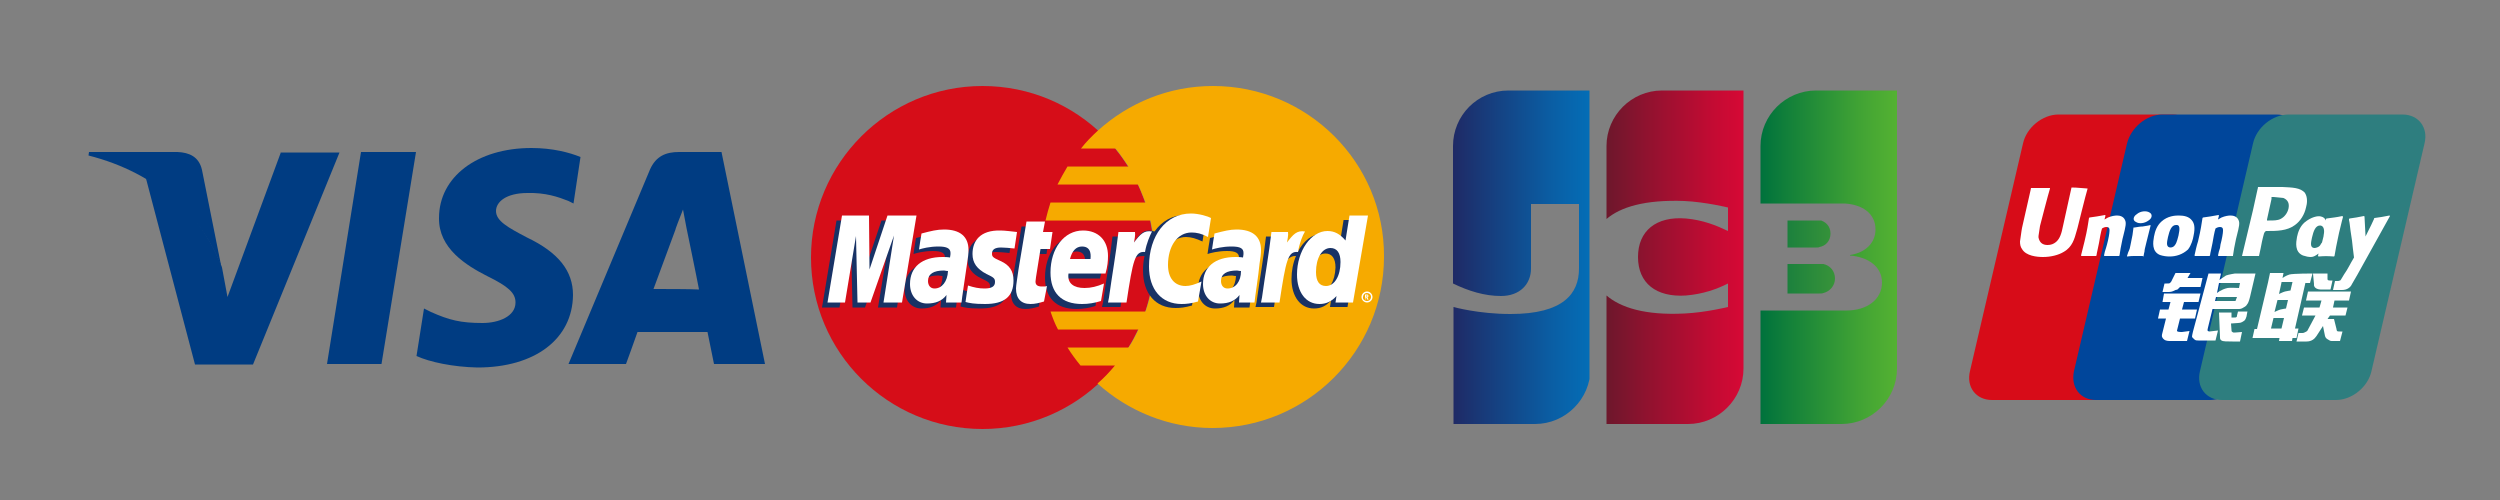
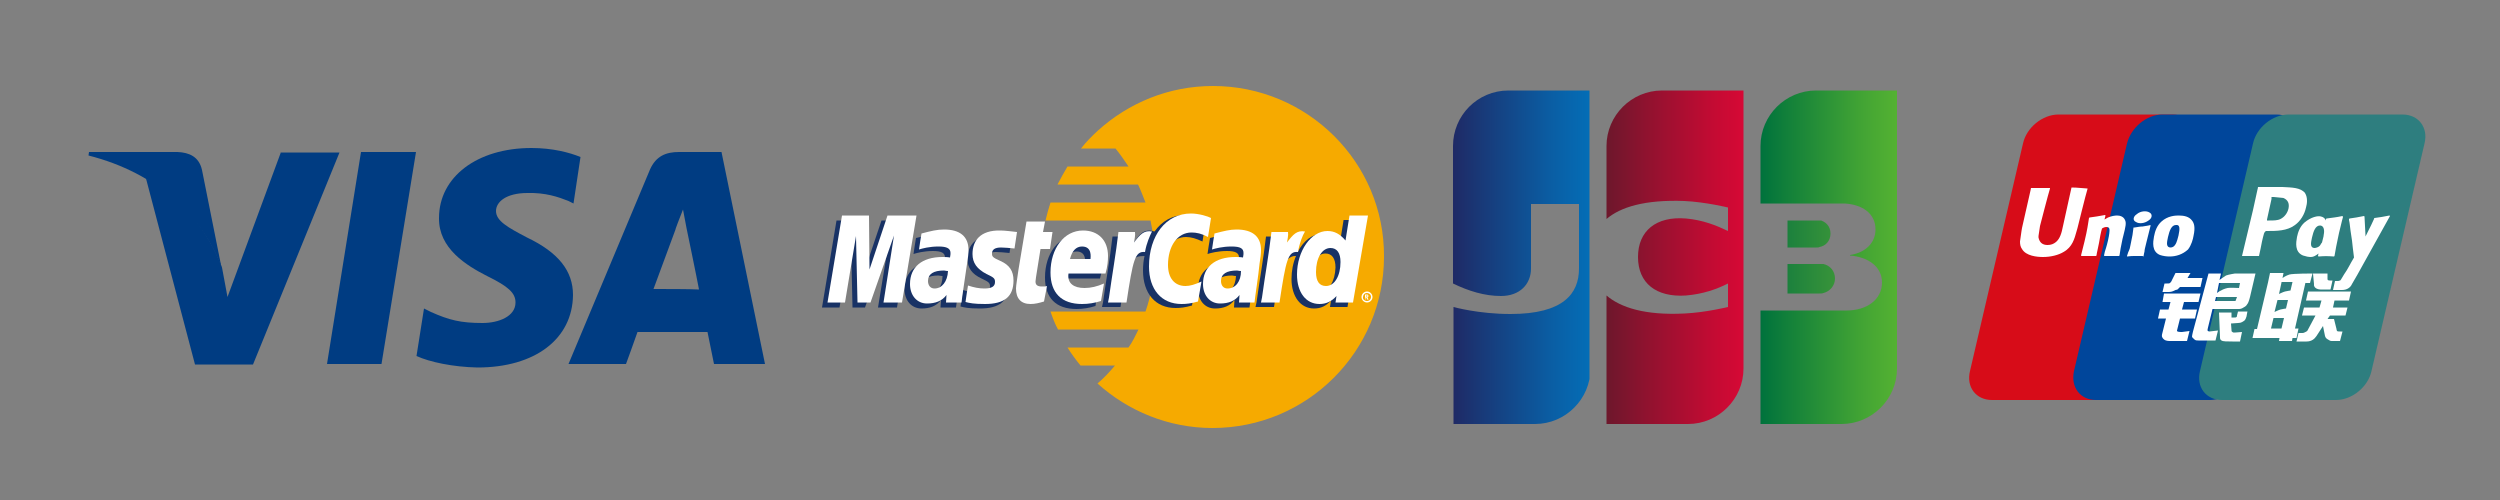
<svg xmlns="http://www.w3.org/2000/svg" xmlns:xlink="http://www.w3.org/1999/xlink" version="1.1" id="圖層_1" x="0px" y="0px" viewBox="0 0 500 100" style="enable-background:new 0 0 500 100;" xml:space="preserve">
  <rect x="0" y="0" width="500" height="100" fill="#808080" stroke="none" />
  <style type="text/css">
	.st0{fill:#D70C18;}
	.st1{fill:#00469B;}
	.st2{fill:#2E7E7F;}
	.st3{fill-rule:evenodd;clip-rule:evenodd;fill:#FFFFFF;}
	.st4{fill:#FFFFFF;}
	.st5{fill:#D60D18;}
	.st6{fill:#F6AA00;}
	.st7{fill:#183265;}
	.st8{clip-path:url(#SVGID_2_);fill:url(#SVGID_3_);}
	.st9{clip-path:url(#SVGID_5_);fill:url(#SVGID_6_);}
	.st10{clip-path:url(#SVGID_8_);fill:url(#SVGID_9_);}
	.st11{clip-path:url(#SVGID_11_);fill:url(#SVGID_12_);}
	.st12{clip-path:url(#SVGID_14_);fill:url(#SVGID_15_);}
	.st13{fill:#003C82;}
</style>
  <g>
    <g>
      <path class="st0" d="M411.7,22.9h22.8c3.2,0,5.2,2.6,4.4,5.8l-10.6,45.5c-0.7,3.2-3.9,5.8-7.1,5.8h-22.8c-3.2,0-5.2-2.6-4.4-5.8    l10.6-45.5C405.3,25.5,408.5,22.9,411.7,22.9L411.7,22.9z" />
      <path class="st1" d="M432.5,22.9h22.8c3.2,0,5.2,2.6,4.4,5.8l-10.6,45.5c-0.7,3.2-3.9,5.8-7.1,5.8h-22.8c-3.2,0-5.1-2.6-4.4-5.8    l10.6-45.5C426.2,25.5,429.3,22.9,432.5,22.9L432.5,22.9z" />
      <path class="st2" d="M457.7,22.9h22.8c3.2,0,5.2,2.6,4.4,5.8l-10.6,45.5c-0.7,3.2-3.9,5.8-7.1,5.8h-22.8c-3.2,0-5.2-2.6-4.4-5.8    l10.6-45.5C451.3,25.5,454.5,22.9,457.7,22.9L457.7,22.9z" />
      <path class="st3" d="M454.2,65.7h2.1l0.5-2.1h-2.1L454.2,65.7z M455.5,60l-0.6,2.4c0,0,0.8-0.4,1.2-0.5c0.4-0.1,1.1-0.2,1.1-0.2    l0.4-1.7H455.5z M456.3,56.5l-0.5,2.3c0,0,0.8-0.4,1.2-0.5c0.4-0.1,1.1-0.2,1.1-0.2l0.4-1.7H456.3z M461.1,56.5l-2.1,9.2h0.7    l-0.4,1.9h-0.8l-0.1,0.6h-2.6l0.1-0.6h-5.4l0.4-1.8l0.5,0l2.2-9.3l0.4-1.9h2.7l-0.2,1c0,0,0.7-0.5,1.4-0.7    c0.7-0.2,4.6-0.2,4.6-0.2l-0.5,1.9H461.1z" />
      <path class="st3" d="M462.6,54.7h2.9l0,1.1c0,0.2,0.1,0.3,0.5,0.3h0.5l-0.4,1.8h-1.5c-1.4,0.1-1.9-0.5-1.8-1.1L462.6,54.7z" />
      <path class="st3" d="M463.1,63.1h-2.7l0.4-1.6h3.1l0.4-1.4h-3.1l0.4-1.8h8.6l-0.4,1.8h-2.9l-0.3,1.4h2.9l-0.4,1.6h-3.1l-0.5,0.7    h1.3l0.5,2c0,0.2,0.1,0.3,0.1,0.4c0.1,0.1,0.5,0.1,0.7,0.1h0.4l-0.5,1.9h-1c-0.1,0-0.4,0-0.7,0c-0.3,0-0.5-0.2-0.7-0.3    c-0.2-0.1-0.5-0.3-0.6-0.7l-0.4-2l-1.3,2c-0.4,0.6-1,1.1-2,1.1h-2l0.4-1.7h0.8c0.2,0,0.4-0.1,0.6-0.2c0.1-0.1,0.3-0.1,0.4-0.3    L463.1,63.1z" />
      <path class="st3" d="M432.8,58.7h7.3l-0.4,1.7h-2.9l-0.4,1.5h3l-0.4,1.8h-3l-0.6,2.4c-0.1,0.3,0.7,0.3,1,0.3l1.5-0.2l-0.5,2H434    c-0.3,0-0.5,0-0.8-0.1c-0.3-0.1-0.4-0.2-0.6-0.4c-0.1-0.2-0.3-0.3-0.2-0.8l0.8-3.2h-1.6l0.4-1.8h1.7l0.4-1.5h-1.6L432.8,58.7z" />
      <path class="st3" d="M437.5,55.6h3l-0.4,1.8H436l-0.4,0.4c-0.2,0.2-0.2,0.1-0.5,0.2c-0.2,0.1-0.7,0.4-1.3,0.4h-1.3l0.4-1.7h0.4    c0.3,0,0.6,0,0.7-0.1c0.1-0.1,0.3-0.3,0.4-0.6l0.7-1.4h3L437.5,55.6z" />
      <path class="st3" d="M443.4,58.6c0,0,0.8-0.7,2.1-1c0.3-0.1,2.3,0,2.3,0l0.2-1h-4.2L443.4,58.6z M447.4,59.4h-4.2l-0.2,0.8h3.6    c0.4,0,0.5,0,0.5,0L447.4,59.4z M441.7,54.7h2.5l-0.3,1.3c0,0,0.8-0.6,1.3-0.9c0.5-0.2,1.8-0.4,1.8-0.4l4.1,0l-1.1,4.7    c-0.2,0.8-0.4,1.3-0.6,1.5c-0.1,0.2-0.3,0.4-0.7,0.6c-0.3,0.2-0.6,0.3-0.9,0.3c-0.3,0-0.7,0-1.3,0h-4l-0.9,3.7    c-0.1,0.4-0.1,0.5-0.1,0.6c0.1,0.1,0.2,0.2,0.4,0.2l1.7-0.2l-0.5,2h-2c-0.6,0-1.1,0-1.4,0c-0.3,0-0.6,0-0.8-0.2    c-0.2-0.2-0.5-0.4-0.5-0.6c0-0.2,0.1-0.5,0.2-1L441.7,54.7z" />
      <path class="st3" d="M449.5,62.2l-0.2,1.1c-0.1,0.3-0.2,0.6-0.4,0.8c-0.3,0.2-0.6,0.5-1.3,0.5l-1.4,0.1l0.1,1.3    c0,0.4,0.1,0.3,0.2,0.4c0.1,0.1,0.1,0.1,0.2,0.1l0.4,0l1.3-0.1l-0.4,1.9h-1.5c-1.1,0-1.9,0-2.2-0.2c-0.3-0.2-0.3-0.4-0.3-0.7    l-0.2-4.9h2.5l0,1h0.6c0.2,0,0.3,0,0.4-0.1c0.1-0.1,0.1-0.1,0.1-0.3l0.2-0.8H449.5z" />
      <path class="st4" d="M414.3,37.5c-0.1,0.4-1.7,7.7-1.7,7.7c-0.3,1.5-0.6,2.5-1.4,3.2c-0.5,0.4-1,0.6-1.7,0.6c-1,0-1.6-0.5-1.8-1.5    l0-0.3c0,0,0.3-2,0.3-2c0,0,1.7-6.6,2-7.5c0-0.1,0-0.1,0-0.1c-3.2,0-3.8,0-3.8,0c0,0.1-0.1,0.5-0.1,0.5l-1.7,7.5l-0.1,0.6    l-0.3,2.1c0,0.6,0.1,1.1,0.4,1.5c0.8,1.4,3,1.6,4.2,1.6c1.6,0,3.1-0.4,4.1-1c1.8-1,2.2-2.7,2.6-4.1l0.2-0.7c0,0,1.7-6.9,2-7.8    c0,0,0-0.1,0-0.1C415.3,37.5,414.6,37.5,414.3,37.5z" />
      <path class="st4" d="M423.8,51.2c-1.2,0-1.5,0-2.9,0l-0.1-0.1c0.1-0.5,0.2-1,0.4-1.5l0.2-0.7c0.3-1.1,0.5-2.3,0.5-2.7    c0-0.2,0.1-0.8-0.6-0.8c-0.3,0-0.6,0.1-0.9,0.3c-0.2,0.6-0.5,2.2-0.6,2.9c-0.3,1.6-0.4,1.7-0.5,2.5l-0.1,0.1c-1.2,0-1.6,0-2.9,0    l-0.1-0.1c0.2-0.9,0.5-1.9,0.7-2.8c0.6-2.5,0.7-3.5,0.9-4.7l0.1-0.1c1.3-0.2,1.6-0.2,3.1-0.5l0.1,0.1l-0.2,0.8    c0.2-0.1,0.5-0.3,0.7-0.4c0.7-0.3,1.4-0.4,1.8-0.4c0.6,0,1.3,0.2,1.6,0.9c0.3,0.6,0.1,1.4-0.3,3l-0.2,0.8    c-0.4,1.8-0.4,2.1-0.6,3.3L423.8,51.2z" />
      <path class="st4" d="M428.5,51.2c-0.7,0-1.1,0-1.6,0c-0.4,0-0.8,0-1.5,0.1l0-0.1l0,0c0.2-0.7,0.3-0.9,0.4-1.1    c0.1-0.2,0.2-0.5,0.3-1.1c0.2-0.9,0.3-1.5,0.4-2c0.1-0.5,0.1-1,0.2-1.5l0.1,0l0.1,0c0.7-0.1,1.1-0.2,1.6-0.2    c0.4-0.1,0.9-0.1,1.6-0.3l0,0.1l0,0.1c-0.1,0.5-0.3,1.1-0.4,1.6c-0.1,0.5-0.3,1.1-0.4,1.6c-0.3,1.2-0.4,1.6-0.4,1.9    c-0.1,0.3-0.1,0.5-0.2,1L428.5,51.2L428.5,51.2z" />
      <path class="st4" d="M435.7,47.1c-0.1,0.3-0.3,1.4-0.7,1.9c-0.2,0.3-0.5,0.5-0.9,0.5c-0.1,0-0.7,0-0.7-0.8c0-0.4,0.1-0.8,0.2-1.3    c0.3-1.3,0.7-2.4,1.6-2.4C436,44.9,436,45.7,435.7,47.1z M438.7,47.2c0.4-1.8,0.1-2.6-0.3-3.1c-0.6-0.8-1.6-1-2.7-1    c-0.7,0-2.2,0.1-3.4,1.2c-0.9,0.8-1.3,1.9-1.5,3c-0.2,1.1-0.5,3,1.2,3.7c0.6,0.2,1.3,0.3,1.9,0.3c1.3,0,2.6-0.4,3.7-1.4    C438.3,49,438.6,47.8,438.7,47.2z" />
      <path class="st4" d="M468.5,43.2c-1.4,0.3-1.8,0.3-3.2,0.5l-0.1,0.1c0,0.1,0,0.2,0,0.3c-0.2-0.4-0.5-0.7-1-0.8    c-0.6-0.2-2,0.1-3.3,1.2c-0.9,0.8-1.3,1.9-1.5,2.9c-0.2,1.1-0.5,3,1.2,3.7c0.6,0.2,1.1,0.3,1.6,0.3c0.5,0,1-0.3,1.5-0.7    c0,0.2-0.1,0.3-0.1,0.5l0.1,0.1c1.3-0.1,1.7-0.1,3.1,0l0.1-0.1c0.2-1.2,0.4-2.3,0.9-4.6c0.3-1.1,0.5-2.2,0.8-3.2L468.5,43.2z     M464,49.1c-0.2,0.3-0.8,0.5-1.1,0.5c-0.1,0-0.7,0-0.7-0.8c0-0.4,0.1-0.8,0.2-1.3c0.3-1.3,0.7-2.4,1.6-2.4c0.6,0,0.9,0.6,0.8,1.5    c0,0.2-0.1,0.4-0.1,0.7c-0.1,0.4-0.2,0.8-0.3,1.2C464.2,48.7,464.1,49,464,49.1z" />
-       <path class="st4" d="M446.6,51.2c-1.1,0-1.5,0-2.9,0l-0.1-0.1c0.1-0.5,0.2-1,0.4-1.5l0.1-0.7c0.3-1.1,0.5-2.3,0.5-2.7    c0-0.2,0.1-0.8-0.6-0.8c-0.3,0-0.6,0.1-0.9,0.3c-0.2,0.6-0.5,2.2-0.6,2.9c-0.3,1.6-0.4,1.7-0.5,2.5l-0.1,0.1c-1.2,0-1.6,0-2.9,0    l-0.1-0.1c0.2-0.9,0.4-1.9,0.7-2.8c0.6-2.5,0.7-3.5,0.9-4.7l0.1-0.1c1.3-0.2,1.6-0.2,3.1-0.5l0.1,0.1l-0.2,0.8    c0.2-0.1,0.5-0.3,0.7-0.4c0.7-0.3,1.4-0.4,1.8-0.4c0.6,0,1.3,0.2,1.6,0.9c0.3,0.6,0.1,1.4-0.3,3l-0.2,0.8    c-0.4,1.8-0.4,2.1-0.6,3.3L446.6,51.2z" />
      <path class="st4" d="M456.5,37.4l-1,0c-2.5,0-3.5,0-3.9,0c0,0.2-0.1,0.5-0.1,0.5l-0.9,4.1c0,0-2.1,8.7-2.2,9.2c2.2,0,3,0,3.4,0    c0.1-0.4,0.6-2.8,0.6-2.9c0,0,0.4-1.8,0.5-1.8c0,0,0.1-0.2,0.3-0.3h0.2c1.9,0,4,0,5.6-1.2c1.1-0.8,1.9-2.1,2.2-3.5    c0.1-0.4,0.2-0.8,0.2-1.3c0-0.6-0.1-1.1-0.4-1.6C460.1,37.5,458.4,37.5,456.5,37.4z M457.7,41.7c-0.2,0.9-0.8,1.7-1.6,2.1    c-0.6,0.3-1.4,0.3-2.2,0.3h-0.5l0-0.2c0,0,0.9-4.1,0.9-4.1l0-0.2l0-0.2l0.4,0c0,0,1.9,0.2,2,0.2C457.6,40,457.9,40.7,457.7,41.7z" />
      <path class="st4" d="M429.7,44.1c0.8-0.5,0.8-1.3,0.2-1.6c-0.6-0.4-1.8-0.3-2.5,0.3c-0.8,0.5-0.9,1.3-0.2,1.6    C427.8,44.8,428.9,44.7,429.7,44.1z" />
      <path class="st3" d="M478,43.2l-0.1-0.1c-1.4,0.3-1.7,0.3-3,0.5l-0.1,0.1c0,0,0,0,0,0.1v0c-1,2.2-0.9,1.8-1.7,3.5    c0-0.1,0-0.1,0-0.2l-0.2-3.8l-0.1-0.1c-1.5,0.3-1.5,0.3-2.9,0.5l-0.1,0.1c0,0.1,0,0.1,0,0.2l0,0c0.2,0.9,0.1,0.7,0.3,2.1    c0.1,0.7,0.2,1.4,0.3,2c0.1,1.1,0.2,1.7,0.4,3.4c-0.9,1.5-1.1,2.1-2,3.4v0l-0.6,1c-0.1,0.1-0.1,0.2-0.2,0.2    c-0.1,0-0.2,0.1-0.4,0.1H467l-0.4,1.8l1.8,0c1,0,1.7-0.5,2-1.2l1.1-1.9L478,43.2z" />
    </g>
  </g>
  <g>
    <g>
      <g>
        <g>
          <g>
-             <path class="st5" d="M230.8,51.5c0,18.9-15.4,34.3-34.3,34.3c-18.9,0-34.3-15.3-34.3-34.3c0-18.9,15.4-34.3,34.3-34.3       C215.5,17.2,230.8,32.5,230.8,51.5z" />
            <g>
              <path class="st6" d="M242.6,17.2c-8.9,0-16.9,3.4-23,8.9c-1.2,1.1-2.4,2.3-3.4,3.6h6.9c0.9,1.1,1.8,2.4,2.6,3.6h-12.2        c-0.7,1.2-1.4,2.4-2,3.6h16.1c0.6,1.2,1,2.4,1.5,3.6h-19c-0.4,1.2-0.7,2.4-1,3.6h21c0.5,2.3,0.8,4.8,0.8,7.3        c0,3.8-0.6,7.5-1.8,10.9h-19c0.4,1.2,0.9,2.5,1.5,3.6h16.1c-0.6,1.2-1.2,2.5-2,3.6h-12.2c0.8,1.3,1.7,2.5,2.6,3.6h6.9        c-1.1,1.3-2.2,2.5-3.5,3.6c6.1,5.5,14.2,8.9,23,8.9c18.9,0,34.3-15.3,34.3-34.3C276.9,32.5,261.5,17.2,242.6,17.2z" />
            </g>
          </g>
        </g>
        <g>
          <g>
            <path class="st7" d="M188.5,55.2c-0.4,0-0.6-0.1-0.8-0.1c-2.1,0-3.2,0.7-3.2,2.2c0,0.9,0.5,1.4,1.3,1.4       C187.4,58.7,188.5,57.3,188.5,55.2z M191.2,61.5c-0.5,0-3.1,0-3.1,0l0.1-1.5c-0.9,1.2-2.2,1.7-3.9,1.7c-2,0-3.4-1.6-3.4-3.9       c0-3.4,2.4-5.5,6.5-5.5c0.4,0,1,0,1.5,0.1c0.1-0.5,0.1-0.7,0.1-0.9c0-0.9-0.7-1.3-2.4-1.3c-1.8,0-3.3,0.4-3.9,0.6       c0-0.2,0.5-3.2,0.5-3.2c1.9-0.5,3.1-0.7,4.5-0.7c3.2,0,4.9,1.4,4.9,4.1c0,0.7-0.1,1.6-0.3,2.8C192,56.1,191.3,60.5,191.2,61.5z       " />
            <polygon class="st7" points="179.4,61.5 175.6,61.5 177.8,48.1 173,61.5 170.5,61.5 170.2,48.2 167.9,61.5 164.4,61.5        167.3,44.1 172.7,44.1 173,53.9 176.3,44.1 182.2,44.1      " />
            <path class="st7" d="M247.2,55.2c-0.4,0-0.6-0.1-0.8-0.1c-2.1,0-3.2,0.7-3.2,2.2c0,0.9,0.5,1.4,1.3,1.4       C246,58.7,247.1,57.3,247.2,55.2z M249.9,61.5c-0.5,0-3.1,0-3.1,0l0.1-1.5c-0.9,1.2-2.2,1.7-3.9,1.7c-2,0-3.4-1.6-3.4-3.9       c0-3.4,2.4-5.5,6.5-5.5c0.4,0,1,0,1.5,0.1c0.1-0.5,0.2-0.7,0.2-0.9c0-0.9-0.7-1.3-2.4-1.3c-1.8,0-3.3,0.4-3.9,0.6       c0-0.2,0.5-3.2,0.5-3.2c1.8-0.5,3.1-0.7,4.5-0.7c3.2,0,4.9,1.4,4.9,4.1c0,0.7-0.1,1.6-0.3,2.8C250.7,56.1,250,60.5,249.9,61.5z       " />
-             <path class="st7" d="M207.8,61.3c-1,0.3-1.8,0.5-2.7,0.5c-1.9,0-2.9-1.1-2.9-3.1c0-0.6,0.3-2.3,0.5-3.8       c0.2-1.3,1.6-9.6,1.6-9.6h3.7l-0.4,2.1h2.2l-0.5,3.4H207c-0.4,2.7-1,6-1.1,6.5c0,0.7,0.4,1,1.3,1c0.4,0,0.8,0,1-0.1L207.8,61.3       z" />
            <path class="st7" d="M219.1,61.2c-1.3,0.4-2.5,0.6-3.8,0.6c-4.1,0-6.3-2.2-6.3-6.3c0-4.8,2.7-8.4,6.5-8.4c3,0,5,2,5,5.1       c0,1-0.1,2.1-0.5,3.5h-7.4c-0.2,2,1.1,2.9,3.2,2.9c1.3,0,2.5-0.3,3.8-0.9L219.1,61.2z M217,52.8c0-0.3,0.4-2.5-1.7-2.5       c-1.2,0-2,0.9-2.4,2.5H217z" />
            <path class="st7" d="M193.5,51.8c0,1.8,0.9,3,2.8,3.9c1.5,0.7,1.7,0.9,1.7,1.6c0,0.9-0.7,1.3-2.1,1.3c-1.1,0-2.1-0.2-3.3-0.6       c0,0-0.5,3.1-0.5,3.3c0.8,0.2,1.6,0.4,3.9,0.4c3.9,0,5.7-1.5,5.7-4.7c0-1.9-0.8-3.1-2.6-3.9c-1.6-0.7-1.7-0.9-1.7-1.5       c0-0.8,0.6-1.2,1.8-1.2c0.7,0,1.7,0.1,2.7,0.2l0.5-3.3c-1-0.2-2.4-0.3-3.3-0.3C194.9,47.1,193.5,49.2,193.5,51.8z" />
            <path class="st7" d="M237.2,47.4c1,0,2,0.3,3.3,0.9l0.6-3.8c-0.5-0.2-2.5-1.5-4.1-1.5c-2.5,0-4.6,1.2-6.1,3.3       c-2.2-0.7-3.1,0.7-4.1,2.2l-1,0.2c0.1-0.5,0.1-0.9,0.1-1.4h-3.4c-0.5,4.4-1.3,8.8-1.9,13.2l-0.2,0.9h3.7c0.6-4,1-6.6,1.2-8.4       l1.4-0.8c0.2-0.8,0.9-1,2.2-1c-0.2,0.9-0.3,1.9-0.3,2.9c0,4.6,2.5,7.5,6.5,7.5c1,0,1.9-0.1,3.3-0.5l0.7-4       c-1.2,0.6-2.2,0.9-3.2,0.9c-2.2,0-3.5-1.6-3.5-4.2C232.5,50.1,234.4,47.4,237.2,47.4z" />
            <path class="st7" d="M268.7,44.1l-0.8,5c-1-1.3-2.1-2.3-3.6-2.3c-1.9,0-3.6,1.4-4.7,3.5c-1.6-0.3-3.2-0.9-3.2-0.9v0       c0.1-1.2,0.2-1.9,0.2-2.1h-3.4c-0.5,4.4-1.3,8.8-1.9,13.2l-0.2,0.9h3.7c0.5-3.3,0.9-6,1.2-8.1c1.3-1.1,1.9-2.2,3.2-2.1       c-0.6,1.4-0.9,3-0.9,4.6c0,3.5,1.8,5.9,4.5,5.9c1.4,0,2.4-0.5,3.4-1.6l-0.2,1.3h3.5l2.8-17.4H268.7z M264.1,58.2       c-1.3,0-1.9-0.9-1.9-2.8c0-2.8,1.2-4.7,2.9-4.7c1.3,0,2,1,2,2.8C267,56.3,265.8,58.2,264.1,58.2z" />
          </g>
          <g>
            <polygon class="st4" points="180.4,60.5 176.7,60.5 178.8,47.1 174.1,60.5 171.5,60.5 171.2,47.2 169,60.5 165.5,60.5        168.4,43.1 173.8,43.1 173.9,53.9 177.5,43.1 183.3,43.1      " />
            <path class="st4" d="M189.6,54.2c-0.4,0-0.6-0.1-0.8-0.1c-2.1,0-3.2,0.7-3.2,2.1c0,0.9,0.5,1.5,1.3,1.5       C188.4,57.7,189.5,56.3,189.6,54.2z M192.3,60.5c-0.5,0-3.1,0-3.1,0l0.1-1.5c-0.9,1.2-2.2,1.7-3.9,1.7c-2,0-3.4-1.6-3.4-3.9       c0-3.4,2.4-5.4,6.5-5.4c0.4,0,1,0,1.5,0.1c0.1-0.5,0.1-0.7,0.1-0.9c0-0.9-0.7-1.3-2.4-1.3c-1.8,0-3.3,0.4-3.9,0.6       c0-0.2,0.5-3.2,0.5-3.2c1.9-0.5,3.1-0.8,4.5-0.8c3.2,0,4.9,1.4,4.9,4.1c0,0.7-0.1,1.6-0.3,2.8C193.1,55,192.4,59.4,192.3,60.5z       " />
            <path class="st4" d="M242.2,43.6l-0.6,3.8c-1.3-0.7-2.3-0.9-3.3-0.9c-2.8,0-4.7,2.7-4.7,6.5c0,2.6,1.3,4.2,3.5,4.2       c0.9,0,1.9-0.3,3.2-0.9l-0.7,4c-1.4,0.4-2.3,0.5-3.3,0.5c-4,0-6.5-2.9-6.5-7.5c0-6.2,3.4-10.6,8.4-10.6       C239.8,42.7,241.7,43.3,242.2,43.6z" />
            <path class="st4" d="M248.2,54.2c-0.4,0-0.6-0.1-0.8-0.1c-2.1,0-3.2,0.7-3.2,2.1c0,0.9,0.5,1.5,1.3,1.5       C247.1,57.7,248.2,56.3,248.2,54.2z M250.9,60.5c-0.5,0-3.1,0-3.1,0l0.1-1.5c-0.9,1.2-2.2,1.7-3.9,1.7c-2,0-3.4-1.6-3.4-3.9       c0-3.4,2.4-5.4,6.5-5.4c0.4,0,1,0,1.5,0.1c0.1-0.5,0.1-0.7,0.1-0.9c0-0.9-0.6-1.3-2.4-1.3c-1.8,0-3.3,0.4-3.9,0.6       c0-0.2,0.5-3.2,0.5-3.2c1.9-0.5,3.1-0.8,4.4-0.8c3.2,0,4.9,1.4,4.9,4.1c0,0.7-0.1,1.6-0.3,2.8C251.7,55,251,59.4,250.9,60.5z" />
            <path class="st4" d="M208.8,60.3c-1,0.3-1.8,0.5-2.7,0.5c-1.9,0-2.9-1.1-2.9-3.1c0-0.6,0.3-2.3,0.5-3.8       c0.2-1.3,1.6-9.6,1.6-9.6h3.7l-0.4,2.1h1.9l-0.5,3.4h-1.9c-0.4,2.7-1,6-1,6.5c0,0.7,0.4,1,1.3,1c0.4,0,0.8,0,1-0.1L208.8,60.3z       " />
            <path class="st4" d="M220.2,60.2c-1.3,0.4-2.5,0.6-3.8,0.6c-4.1,0-6.3-2.2-6.3-6.3c0-4.8,2.7-8.4,6.5-8.4c3.1,0,5,2,5,5.1       c0,1-0.1,2.1-0.5,3.5h-7.4c-0.3,2,1.1,2.9,3.2,2.9c1.3,0,2.5-0.3,3.9-0.9L220.2,60.2z M218.1,51.8c0-0.3,0.4-2.5-1.7-2.5       c-1.2,0-2,0.9-2.4,2.5H218.1z" />
            <path class="st4" d="M194.5,50.8c0,1.8,0.9,3,2.8,4c1.5,0.7,1.7,0.9,1.7,1.6c0,0.9-0.7,1.3-2.1,1.3c-1.1,0-2.1-0.2-3.3-0.6       c0,0-0.5,3.1-0.5,3.3c0.8,0.2,1.6,0.4,3.9,0.4c3.9,0,5.7-1.5,5.7-4.7c0-1.9-0.8-3.1-2.6-3.9c-1.6-0.7-1.7-0.9-1.7-1.5       c0-0.8,0.6-1.2,1.8-1.2c0.7,0,1.7,0.1,2.7,0.2l0.5-3.3c-1-0.1-2.4-0.3-3.3-0.3C196,46,194.5,48.2,194.5,50.8z" />
            <path class="st4" d="M270.6,60.5h-3.5l0.2-1.3c-1,1.1-2.1,1.6-3.4,1.6c-2.7,0-4.5-2.3-4.5-5.9c0-4.7,2.8-8.7,6.1-8.7       c1.4,0,2.5,0.6,3.6,1.9l0.8-5h3.7L270.6,60.5z M265.2,57.2c1.7,0,2.9-2,2.9-4.8c0-1.8-0.7-2.8-2-2.8c-1.7,0-2.9,2-2.9,4.8       C263.2,56.3,263.9,57.2,265.2,57.2z" />
            <path class="st4" d="M254.3,46.3c-0.5,4.4-1.3,8.8-1.9,13.2l-0.2,1h3.7c1.3-8.6,1.7-10.3,3.7-10.1c0.3-1.8,0.9-3.3,1.4-4.1       c-1.6-0.3-2.4,0.6-3.6,2.2c0.1-0.7,0.3-1.4,0.2-2.1H254.3z" />
            <path class="st4" d="M223.7,46.3c-0.5,4.4-1.3,8.8-1.9,13.2l-0.2,1h3.7c1.3-8.6,1.7-10.3,3.7-10.1c0.3-1.8,1-3.3,1.4-4.1       c-1.6-0.3-2.4,0.6-3.6,2.2c0.1-0.7,0.3-1.4,0.2-2.1H223.7z" />
            <g>
              <path class="st4" d="M272.3,59.4c0-0.6,0.5-1.1,1.1-1.1c0.6,0,1.1,0.5,1.1,1.1c0,0.6-0.5,1.1-1.1,1.1        C272.8,60.5,272.3,60,272.3,59.4z M273.4,60.2c0.5,0,0.8-0.4,0.8-0.8c0-0.5-0.4-0.8-0.8-0.8c-0.5,0-0.8,0.4-0.8,0.8        C272.5,59.8,272.9,60.2,273.4,60.2z M273.2,59.9H273v-1h0.4c0.1,0,0.2,0,0.2,0.1c0.1,0.1,0.1,0.2,0.1,0.2        c0,0.1-0.1,0.2-0.2,0.3l0.2,0.4h-0.3l-0.1-0.4h-0.2V59.9z M273.2,59.3h0.1c0,0,0.1,0,0.1,0c0,0,0.1-0.1,0.1-0.1        c0,0,0-0.1-0.1-0.1c0,0-0.1,0-0.1,0h-0.1V59.3z" />
            </g>
          </g>
        </g>
      </g>
    </g>
  </g>
  <g>
    <g>
      <g>
        <g>
          <defs>
            <path id="SVGID_1_" d="M357.5,52.8v5.9h6.4c0.2,0,0.6,0,0.8-0.1c1.2-0.3,2.3-1.4,2.3-2.9c0-1.5-1-2.6-2.3-2.9       c-0.2,0-0.6-0.1-0.8-0.1H357.5z" />
          </defs>
          <clipPath id="SVGID_2_">
            <use xlink:href="#SVGID_1_" style="overflow:visible;" />
          </clipPath>
          <linearGradient id="SVGID_3_" gradientUnits="userSpaceOnUse" x1="-117.832" y1="157.839" x2="-116.778" y2="157.839" gradientTransform="matrix(26.105 0 0 -26.105 3428.356 4176.181)">
            <stop offset="0" style="stop-color:#0C763F" />
            <stop offset="0.115" style="stop-color:#167D3E" />
            <stop offset="0.706" style="stop-color:#469D37" />
            <stop offset="1" style="stop-color:#59AA35" />
          </linearGradient>
          <rect x="357.5" y="52.8" class="st8" width="9.5" height="5.9" />
        </g>
        <g>
          <defs>
            <path id="SVGID_4_" d="M363.2,18.1c-6.1,0-11.1,5-11.1,11.1v11.5h15.7c0.4,0,0.8,0,1.1,0c3.6,0.2,6.2,2,6.2,5.2       c0,2.5-1.8,4.6-5.1,5.1v0.1c3.6,0.3,6.4,2.2,6.4,5.4c0,3.4-3,5.6-7.1,5.6h-17.3v22.7h16.3c6.1,0,11.1-5,11.1-11.1V18.1H363.2z" />
          </defs>
          <clipPath id="SVGID_5_">
            <use xlink:href="#SVGID_4_" style="overflow:visible;" />
          </clipPath>
          <linearGradient id="SVGID_6_" gradientUnits="userSpaceOnUse" x1="-117.828" y1="157.852" x2="-116.775" y2="157.852" gradientTransform="matrix(26.11 0 0 -26.11 3428.727 4172.898)">
            <stop offset="0" style="stop-color:#00723C" />
            <stop offset="0.188" style="stop-color:#12803A" />
            <stop offset="0.73" style="stop-color:#42A434" />
            <stop offset="1" style="stop-color:#55B232" />
          </linearGradient>
          <rect x="352.1" y="18.1" class="st9" width="27.4" height="66.7" />
        </g>
        <g>
          <defs>
            <path id="SVGID_7_" d="M357.5,44.1v5.4h5.8c0.2,0,0.5,0,0.6-0.1c1.2-0.2,2.2-1.2,2.2-2.7c0-1.5-1-2.4-2.2-2.7       c-0.1,0-0.4,0-0.6,0H357.5z" />
          </defs>
          <clipPath id="SVGID_8_">
            <use xlink:href="#SVGID_7_" style="overflow:visible;" />
          </clipPath>
          <linearGradient id="SVGID_9_" gradientUnits="userSpaceOnUse" x1="-117.833" y1="157.854" x2="-116.78" y2="157.854" gradientTransform="matrix(26.104 0 0 -26.104 3428.262 4167.471)">
            <stop offset="0" style="stop-color:#0C763F" />
            <stop offset="0.115" style="stop-color:#167D3E" />
            <stop offset="0.706" style="stop-color:#469D37" />
            <stop offset="1" style="stop-color:#59AA35" />
          </linearGradient>
          <rect x="357.5" y="44.1" class="st10" width="8.7" height="5.4" />
        </g>
        <g>
          <defs>
            <path id="SVGID_10_" d="M301.7,18.1c-6.2,0-11.1,5-11.1,11.1v27.5c3.1,1.5,6.3,2.5,9.6,2.5c3.8,0,6-2.4,6-5.5V40.8h9.6v12.9       c0,5-3.1,9.1-13.7,9.1c-6.4,0-11.4-1.4-11.4-1.4v23.4h16.3c6.1,0,11.1-5,11.1-11.1V18.1H301.7z" />
          </defs>
          <clipPath id="SVGID_11_">
            <use xlink:href="#SVGID_10_" style="overflow:visible;" />
          </clipPath>
          <linearGradient id="SVGID_12_" gradientUnits="userSpaceOnUse" x1="-117.916" y1="157.877" x2="-116.864" y2="157.877" gradientTransform="matrix(26.063 0 0 -26.063 3364.002 4166.207)">
            <stop offset="0" style="stop-color:#1F2A66" />
            <stop offset="0.143" style="stop-color:#1A3573" />
            <stop offset="0.716" style="stop-color:#0A5EA4" />
            <stop offset="1" style="stop-color:#036EB7" />
          </linearGradient>
          <rect x="290.5" y="18.1" class="st11" width="27.4" height="66.7" />
        </g>
        <g>
          <defs>
            <path id="SVGID_13_" d="M332.4,18.1c-6.1,0-11.1,5-11.1,11.1v14.6c2.8-2.4,7.7-3.9,15.6-3.6c4.2,0.2,8.7,1.3,8.7,1.3v4.7       c-2.3-1.1-5-2.2-8.4-2.5c-6-0.5-9.6,2.5-9.6,7.7c0,5.2,3.6,8.1,9.6,7.7c3.5-0.3,6.2-1.3,8.4-2.4v4.7c0,0-4.5,1.1-8.7,1.3       c-7.9,0.4-12.8-1.2-15.6-3.6v25.7h16.3c6.1,0,11.1-5,11.1-11.1V18.1H332.4z" />
          </defs>
          <clipPath id="SVGID_14_">
            <use xlink:href="#SVGID_13_" style="overflow:visible;" />
          </clipPath>
          <linearGradient id="SVGID_15_" gradientUnits="userSpaceOnUse" x1="-117.856" y1="157.877" x2="-116.804" y2="157.877" gradientTransform="matrix(26.064 0 0 -26.064 3393.4 4166.442)">
            <stop offset="0" style="stop-color:#6E172C" />
            <stop offset="0.285" style="stop-color:#90122F" />
            <stop offset="0.765" style="stop-color:#C30B33" />
            <stop offset="1" style="stop-color:#D70835" />
          </linearGradient>
          <rect x="321.3" y="18.1" class="st12" width="27.4" height="66.7" />
        </g>
      </g>
    </g>
  </g>
  <g>
    <path class="st13" d="M56.2,30.4l-10.7,29l-1.1-5.9c-2.7-7.2-8.5-14.8-15.2-17.8l9.8,37.2l11.6,0l17.3-42.4H56.2L56.2,30.4z" />
    <polygon class="st13" points="65.4,72.8 72.2,30.4 83.2,30.4 76.3,72.8 65.4,72.8  " />
    <path class="st13" d="M116.1,31.4c-2.2-0.9-5.6-1.8-9.8-1.8c-10.9,0-18.5,5.8-18.5,14c-0.1,6.1,5.5,9.5,9.6,11.6   c4.3,2.1,5.7,3.4,5.7,5.3c0,2.8-3.4,4.1-6.6,4.1c-4.4,0-6.7-0.6-10.3-2.2l-1.4-0.7l-1.5,9.5c2.6,1.2,7.3,2.2,12.2,2.3   c11.5,0,19-5.7,19.1-14.5c0-4.8-2.9-8.5-9.2-11.5c-3.8-2-6.2-3.3-6.2-5.3c0-1.8,2-3.6,6.3-3.6c3.6-0.1,6.2,0.8,8.2,1.6l1,0.5   L116.1,31.4L116.1,31.4z" />
    <path class="st13" d="M144.3,30.4h-8.5c-2.6,0-4.6,0.8-5.8,3.5l-16.3,38.9h11.5c0,0,1.9-5.2,2.3-6.4c1.3,0,12.4,0,14,0   c0.3,1.5,1.3,6.4,1.3,6.4h10.2L144.3,30.4L144.3,30.4z M130.7,57.8c0.9-2.4,4.4-11.9,4.4-11.9c-0.1,0.1,0.9-2.5,1.5-4l0.7,3.7   c0,0,2.1,10.1,2.5,12.3C138.1,57.8,132.9,57.8,130.7,57.8L130.7,57.8z" />
    <path class="st13" d="M35.5,30.4H17.8l-0.1,0.7c13.8,3.5,22.8,12.2,26.6,22.4L40.4,34C39.8,31.3,37.8,30.5,35.5,30.4L35.5,30.4z" />
  </g>
</svg>